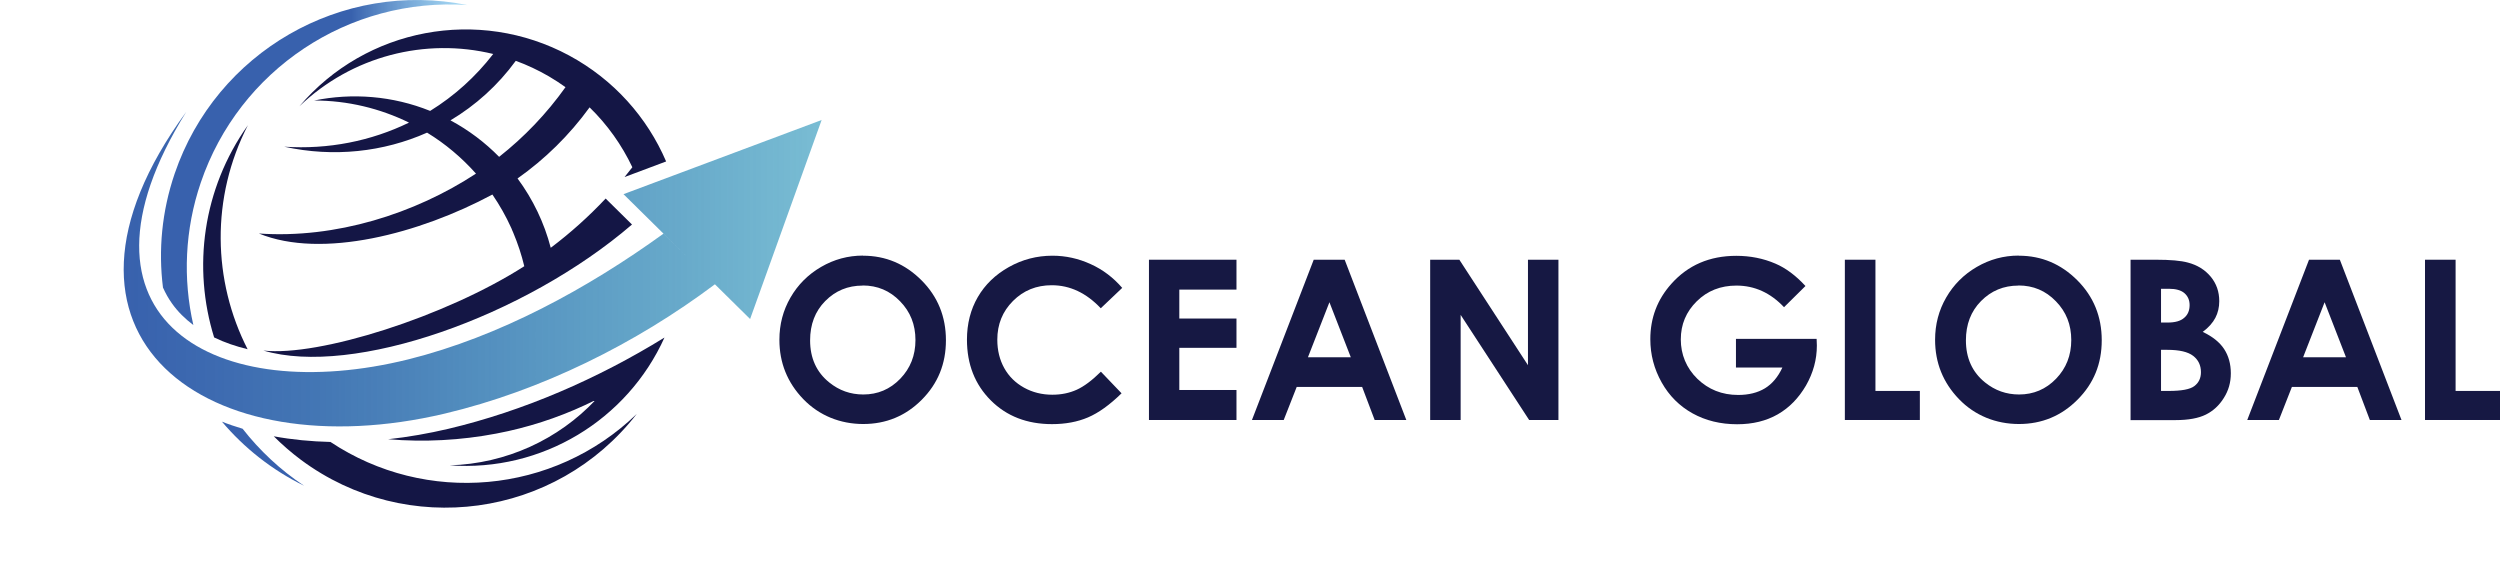
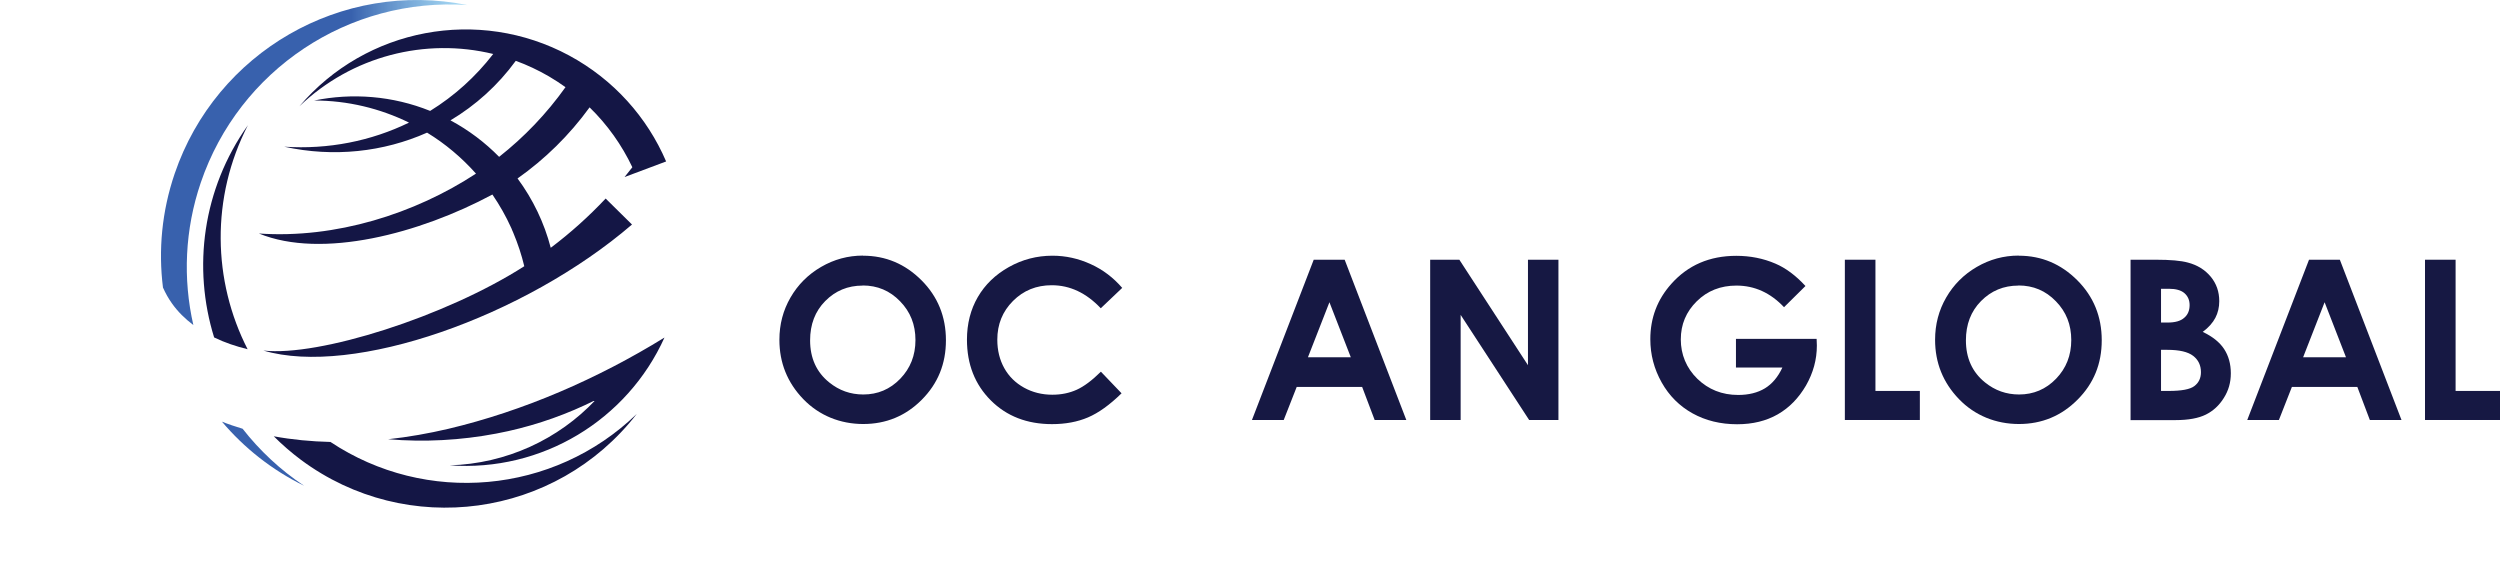
<svg xmlns="http://www.w3.org/2000/svg" id="katman_1" data-name="katman 1" viewBox="0 0 211.67 47.61">
  <defs>
    <style>      .cls-1 {        fill: #161843;      }      .cls-2 {        fill: url(#Adsız_degrade_12);      }      .cls-2, .cls-3, .cls-4 {        fill-rule: evenodd;      }      .cls-3, .cls-5 {        fill: #141645;      }      .cls-4 {        fill: url(#Adsız_degrade_127);      }    </style>
    <linearGradient id="Adsız_degrade_12" data-name="Adsız degrade 12" x1="13.64" y1="20.57" x2="39.58" y2="20.57" gradientUnits="userSpaceOnUse">
      <stop offset=".62" stop-color="#3861ad" />
      <stop offset="1" stop-color="#75c7f0" stop-opacity=".6" />
    </linearGradient>
    <linearGradient id="Adsız_degrade_127" data-name="Adsız degrade 127" x1="10.47" y1="22.79" x2="69.57" y2="22.79" gradientUnits="userSpaceOnUse">
      <stop offset="0" stop-color="#3861ad" />
      <stop offset=".28" stop-color="#336aae" stop-opacity=".92" />
      <stop offset=".79" stop-color="#2684b3" stop-opacity=".7" />
      <stop offset="1" stop-color="#2090b6" stop-opacity=".6" />
    </linearGradient>
  </defs>
  <g>
    <path class="cls-2" d="M25.75,41.13c-2.75-1.35-5.09-3.22-6.96-5.43.57.23,1.16.42,1.75.6,1.44,1.84,3.18,3.48,5.21,4.83h0ZM13.8,24.36c-.4-3.17-.1-6.46.99-9.66C18.3,4.4,28.91-1.72,39.58.43c-10.06-.69-19.33,5.48-22.58,15.03-1.36,3.99-1.52,8.16-.63,12.06-.69-.52-1.31-1.12-1.81-1.83-.3-.42-.55-.87-.75-1.32h0Z" />
    <path class="cls-3" d="M25.35,9c4.44-4.26,10.66-5.83,16.41-4.43-1.49,1.93-3.3,3.56-5.34,4.82-3.18-1.28-6.6-1.54-9.82-.88,2.84,0,5.58.67,8.03,1.87-3.2,1.56-6.83,2.29-10.57,2.04,4.19.92,8.41.45,12.1-1.19,1.54.94,2.93,2.11,4.14,3.47-5.19,3.4-11.88,5.52-18.38,5.07,5.34,2.19,13.62,0,19.77-3.3.61.89,1.15,1.84,1.6,2.84.02.04.03.07.05.11,0,0,0,.02,0,.02.02.04.04.09.06.13.02.05.04.09.06.14.39.93.7,1.87.93,2.83-6.65,4.26-17.38,7.67-22.09,7.14,7.59,2.25,22.11-2.85,31.21-10.67l-2.23-2.2c-1.44,1.53-2.99,2.92-4.65,4.17-.55-2.12-1.51-4.11-2.81-5.87,2.31-1.63,4.38-3.65,6.1-6.02,1.51,1.47,2.73,3.19,3.62,5.07-.22.28-.44.55-.66.83l3.52-1.32c-1.6-3.73-4.43-6.93-8.21-8.97-7.67-4.13-17.2-2.34-22.84,4.3h0ZM43.04,36.5c2.55-.57,5.03-1.45,7.38-2.63-3.14,3.33-7.54,5.39-12.35,5.53,7.82.57,15.04-3.84,18.19-10.82-5.66,3.49-11.93,6.22-18.31,7.73-1.66.39-3.36.69-5.09.88h0c3.07.26,6.16.09,9.16-.48M38.14,10.19c2.13-1.27,4.02-2.97,5.53-5.04.96.35,1.9.79,2.81,1.32.48.28.95.59,1.4.91-1.6,2.25-3.5,4.23-5.62,5.9-1.19-1.21-2.57-2.26-4.12-3.09h0Z" />
    <path class="cls-3" d="M53.91,35.05c-7.05,6.81-17.85,7.74-25.93,2.37-1.62-.04-3.23-.19-4.8-.48.71.71,1.48,1.38,2.31,2,8.96,6.65,21.58,4.92,28.42-3.89h0ZM20.97,29.58c-2.97-5.8-3.13-12.86.02-18.98-3.85,5.42-4.69,12.07-2.86,17.97.9.44,1.87.76,2.84,1h0Z" />
-     <path class="cls-4" d="M69.57,10.15l-3.03,8.43-3.03,8.43-2.98-2.94c-6.7,5.03-14.73,9.02-22.88,10.95C17.62,39.76,1.82,28.54,15.77,9.47c-11.01,17.67,2.59,24.99,18.83,20.95,7.69-1.92,15.16-6,21.58-10.64l1.97,1.95-5.36-5.29,8.39-3.14,8.39-3.14Z" />
    <path class="cls-5" d="M0,40.77,23.36,47.61h0" />
  </g>
  <g>
    <path class="cls-1" d="M73.07,21.65c1.92,0,3.57.7,4.95,2.08s2.07,3.08,2.07,5.08-.68,3.66-2.04,5.03c-1.36,1.37-3.02,2.06-4.96,2.06s-3.73-.71-5.08-2.11-2.02-3.08-2.02-5.02c0-1.3.31-2.49.94-3.58.63-1.09,1.49-1.95,2.59-2.59,1.1-.64,2.28-.96,3.55-.96ZM73.04,24.18c-1.26,0-2.31.44-3.17,1.31s-1.28,1.98-1.28,3.33c0,1.5.54,2.69,1.62,3.56.84.68,1.8,1.02,2.88,1.02,1.23,0,2.27-.44,3.13-1.33.86-.89,1.29-1.98,1.29-3.28s-.43-2.39-1.3-3.28c-.87-.9-1.92-1.34-3.17-1.34Z" />
    <path class="cls-1" d="M95.01,24.38l-1.81,1.72c-1.23-1.3-2.61-1.95-4.15-1.95-1.3,0-2.39.44-3.28,1.33s-1.33,1.98-1.33,3.28c0,.91.2,1.71.59,2.41.39.7.95,1.25,1.67,1.65.72.4,1.52.6,2.4.6.75,0,1.44-.14,2.06-.42s1.3-.79,2.05-1.53l1.75,1.83c-1,.98-1.95,1.66-2.84,2.04-.89.38-1.91.57-3.05.57-2.11,0-3.84-.67-5.18-2.01-1.34-1.34-2.02-3.05-2.02-5.14,0-1.35.31-2.56.92-3.61.61-1.05,1.49-1.9,2.63-2.54,1.14-.64,2.37-.96,3.69-.96,1.12,0,2.2.24,3.23.71,1.04.47,1.93,1.15,2.68,2.02Z" />
-     <path class="cls-1" d="M97.28,21.99h7.41v2.53h-4.84v2.45h4.84v2.48h-4.84v3.57h4.84v2.54h-7.41v-13.57Z" />
    <path class="cls-1" d="M111.23,21.99h2.62l5.22,13.57h-2.68l-1.06-2.8h-5.54l-1.1,2.8h-2.69l5.23-13.57ZM112.56,25.59l-1.82,4.66h3.63l-1.81-4.66Z" />
    <path class="cls-1" d="M121.08,21.99h2.48l5.81,8.93v-8.93h2.58v13.57h-2.48l-5.8-8.9v8.9h-2.58v-13.57Z" />
    <path class="cls-1" d="M152.87,24.21l-1.82,1.8c-1.15-1.22-2.49-1.83-4.03-1.83-1.34,0-2.46.44-3.36,1.33-.9.89-1.35,1.96-1.35,3.23s.47,2.42,1.4,3.33c.94.91,2.09,1.37,3.46,1.37.89,0,1.65-.19,2.26-.56s1.11-.96,1.48-1.76h-3.93v-2.43h6.83l.02.57c0,1.19-.31,2.31-.92,3.38-.62,1.06-1.41,1.88-2.39,2.44-.98.56-2.12.84-3.44.84-1.41,0-2.67-.31-3.77-.92-1.1-.61-1.98-1.48-2.62-2.62s-.96-2.35-.96-3.66c0-1.8.59-3.36,1.78-4.69,1.41-1.58,3.24-2.37,5.5-2.37,1.18,0,2.29.22,3.31.66.87.37,1.72,1,2.55,1.9Z" />
    <path class="cls-1" d="M156.21,21.99h2.58v11.11h3.76v2.46h-6.35v-13.57Z" />
    <path class="cls-1" d="M170.93,21.65c1.92,0,3.57.7,4.95,2.08s2.07,3.08,2.07,5.08-.68,3.66-2.05,5.03c-1.36,1.37-3.02,2.06-4.96,2.06s-3.73-.71-5.08-2.11-2.02-3.08-2.02-5.02c0-1.3.31-2.49.94-3.58.63-1.09,1.49-1.95,2.59-2.59,1.1-.64,2.28-.96,3.55-.96ZM170.9,24.18c-1.26,0-2.31.44-3.17,1.31-.86.87-1.28,1.98-1.28,3.33,0,1.5.54,2.69,1.62,3.56.84.68,1.8,1.02,2.88,1.02,1.22,0,2.27-.44,3.13-1.33s1.29-1.98,1.29-3.28-.43-2.39-1.3-3.28c-.87-.9-1.92-1.34-3.17-1.34Z" />
    <path class="cls-1" d="M180.39,35.56v-13.57h2.13c1.24,0,2.14.08,2.72.24.81.21,1.46.62,1.94,1.2.48.58.72,1.27.72,2.07,0,.52-.11.99-.33,1.41-.22.42-.57.82-1.07,1.19.82.39,1.43.87,1.81,1.45s.57,1.27.57,2.06-.2,1.46-.59,2.08c-.39.63-.9,1.1-1.52,1.41s-1.48.47-2.58.47h-3.81ZM182.97,24.45v2.86h.56c.63,0,1.1-.13,1.4-.4.31-.26.46-.62.46-1.08,0-.42-.15-.76-.44-1.01s-.73-.37-1.32-.37h-.67ZM182.97,29.62v3.48h.65c1.07,0,1.8-.13,2.17-.41s.56-.67.56-1.18c0-.58-.22-1.04-.66-1.38-.44-.34-1.17-.51-2.18-.51h-.54Z" />
    <path class="cls-1" d="M195.49,21.99h2.62l5.22,13.57h-2.68l-1.06-2.8h-5.54l-1.1,2.8h-2.68l5.23-13.57ZM196.82,25.59l-1.82,4.66h3.63l-1.81-4.66Z" />
    <path class="cls-1" d="M205.33,21.99h2.58v11.11h3.76v2.46h-6.35v-13.57Z" />
  </g>
</svg>